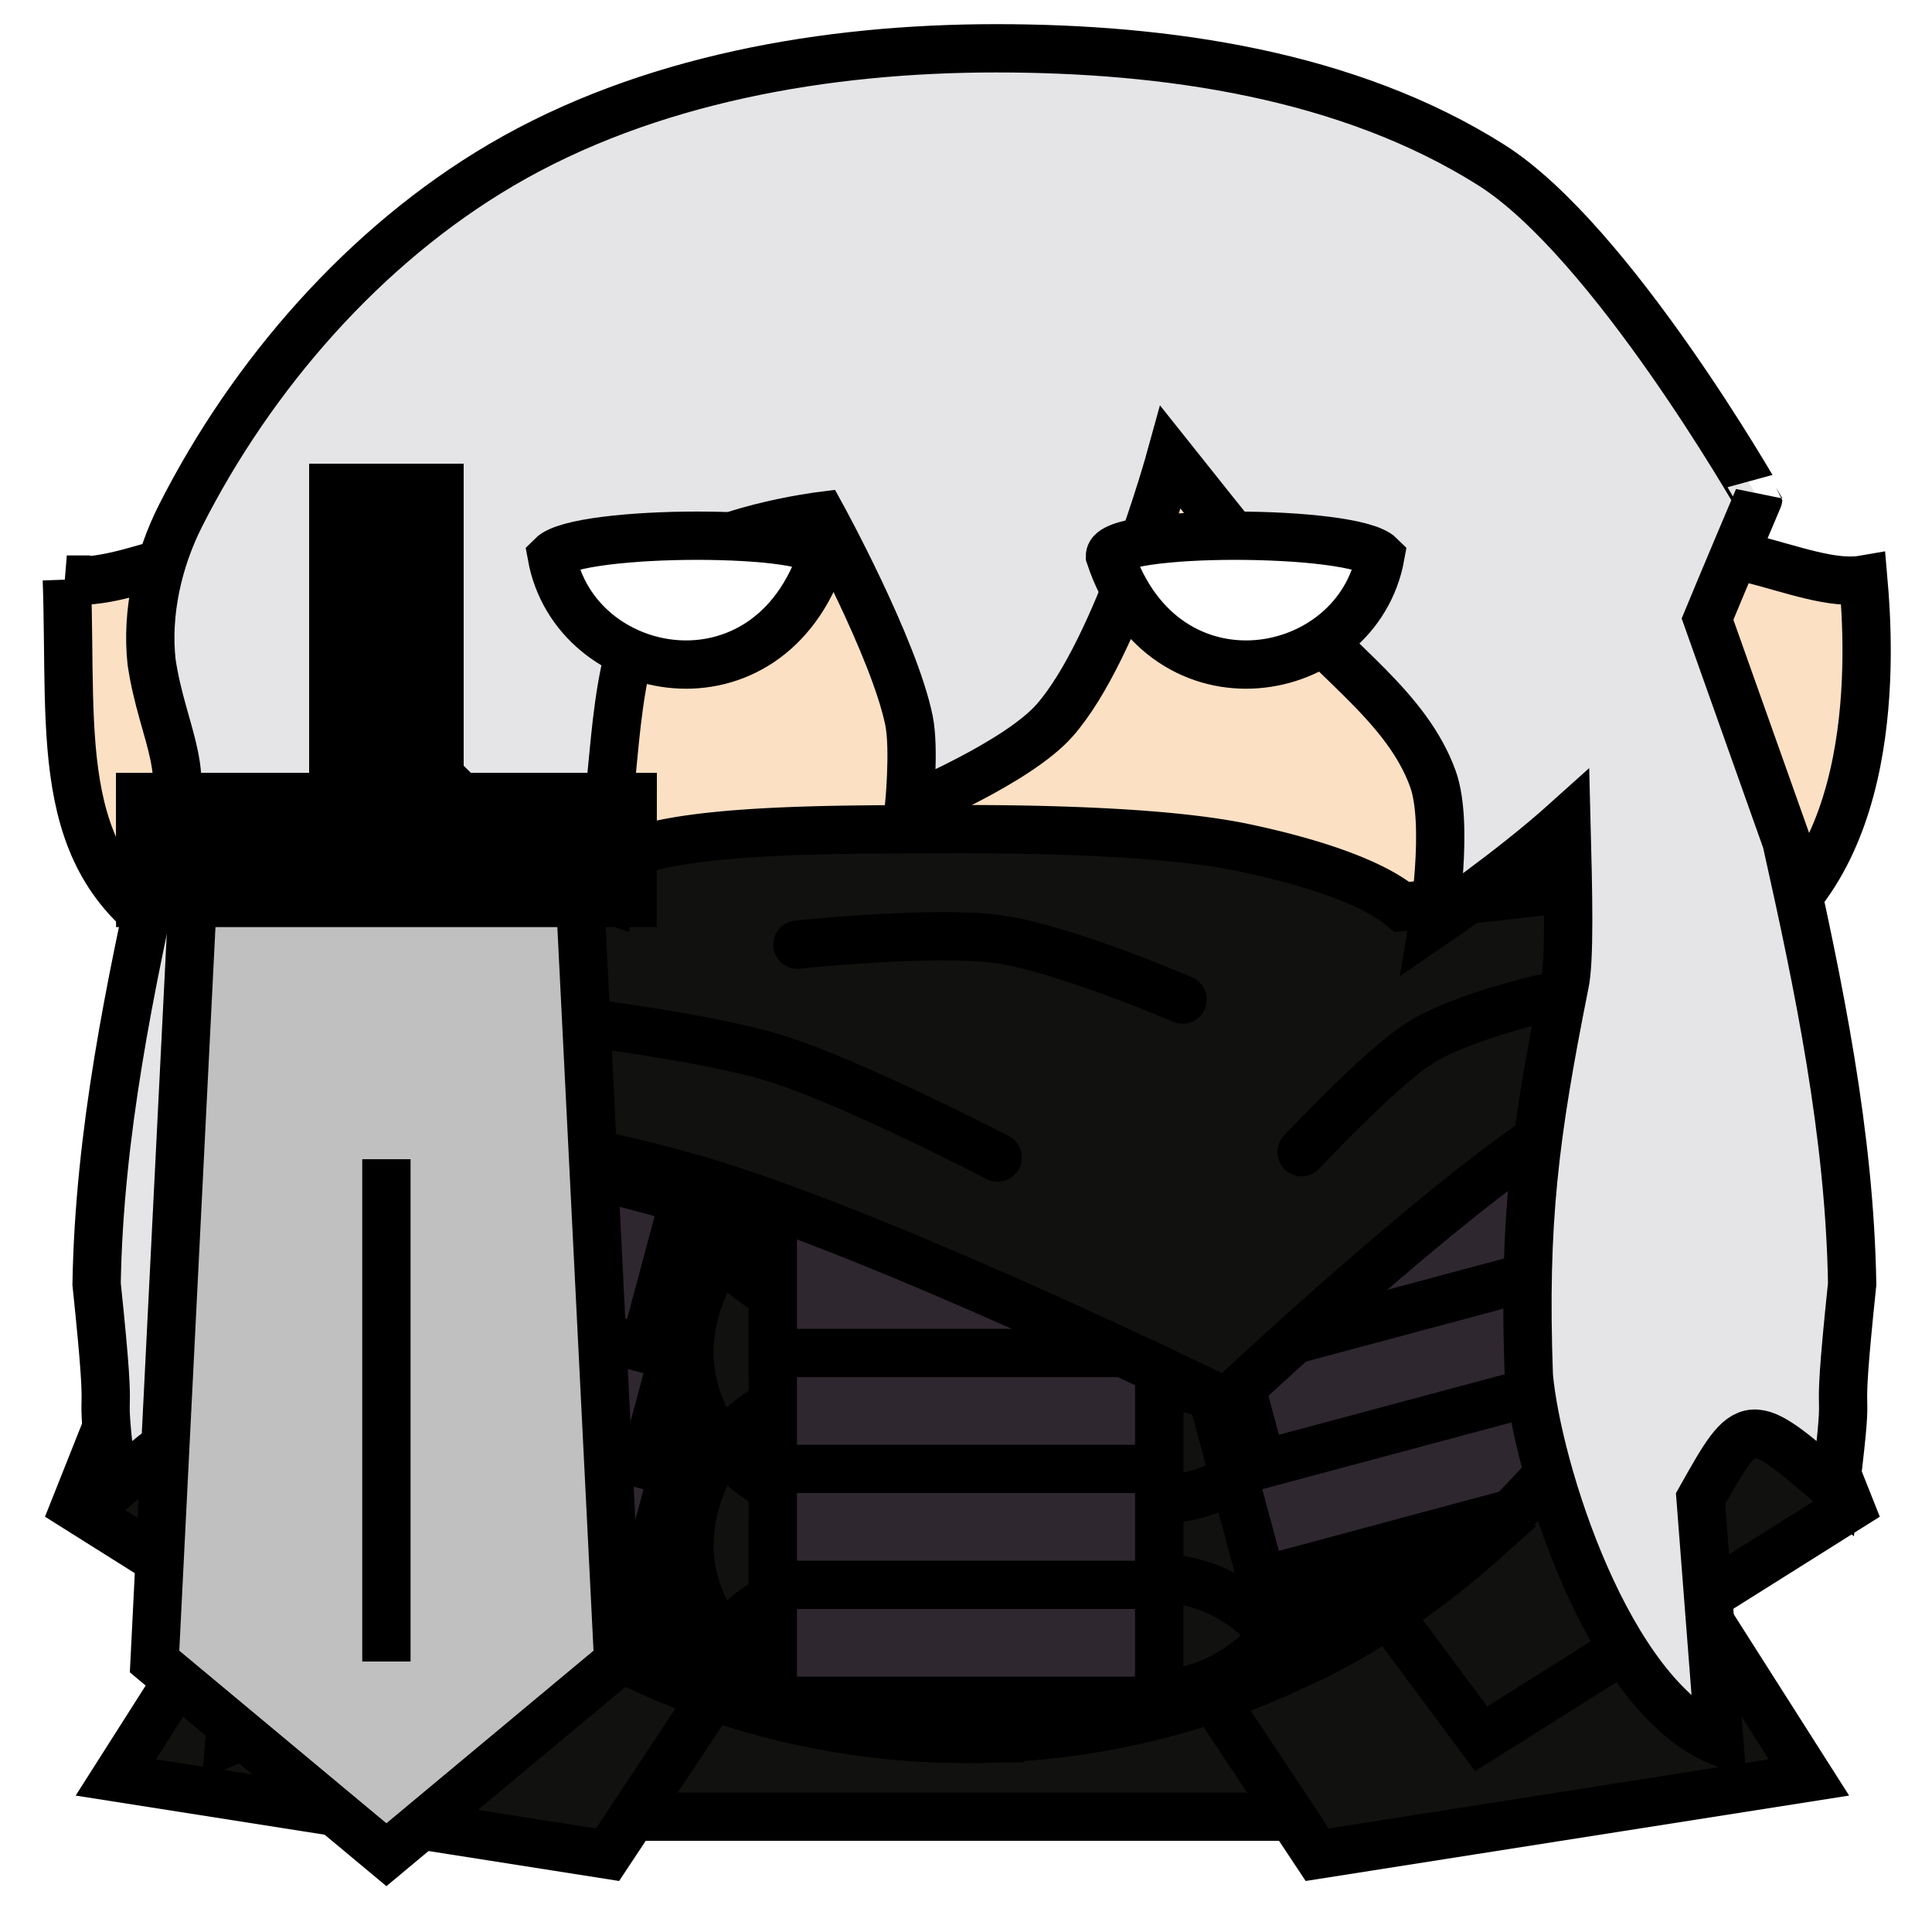
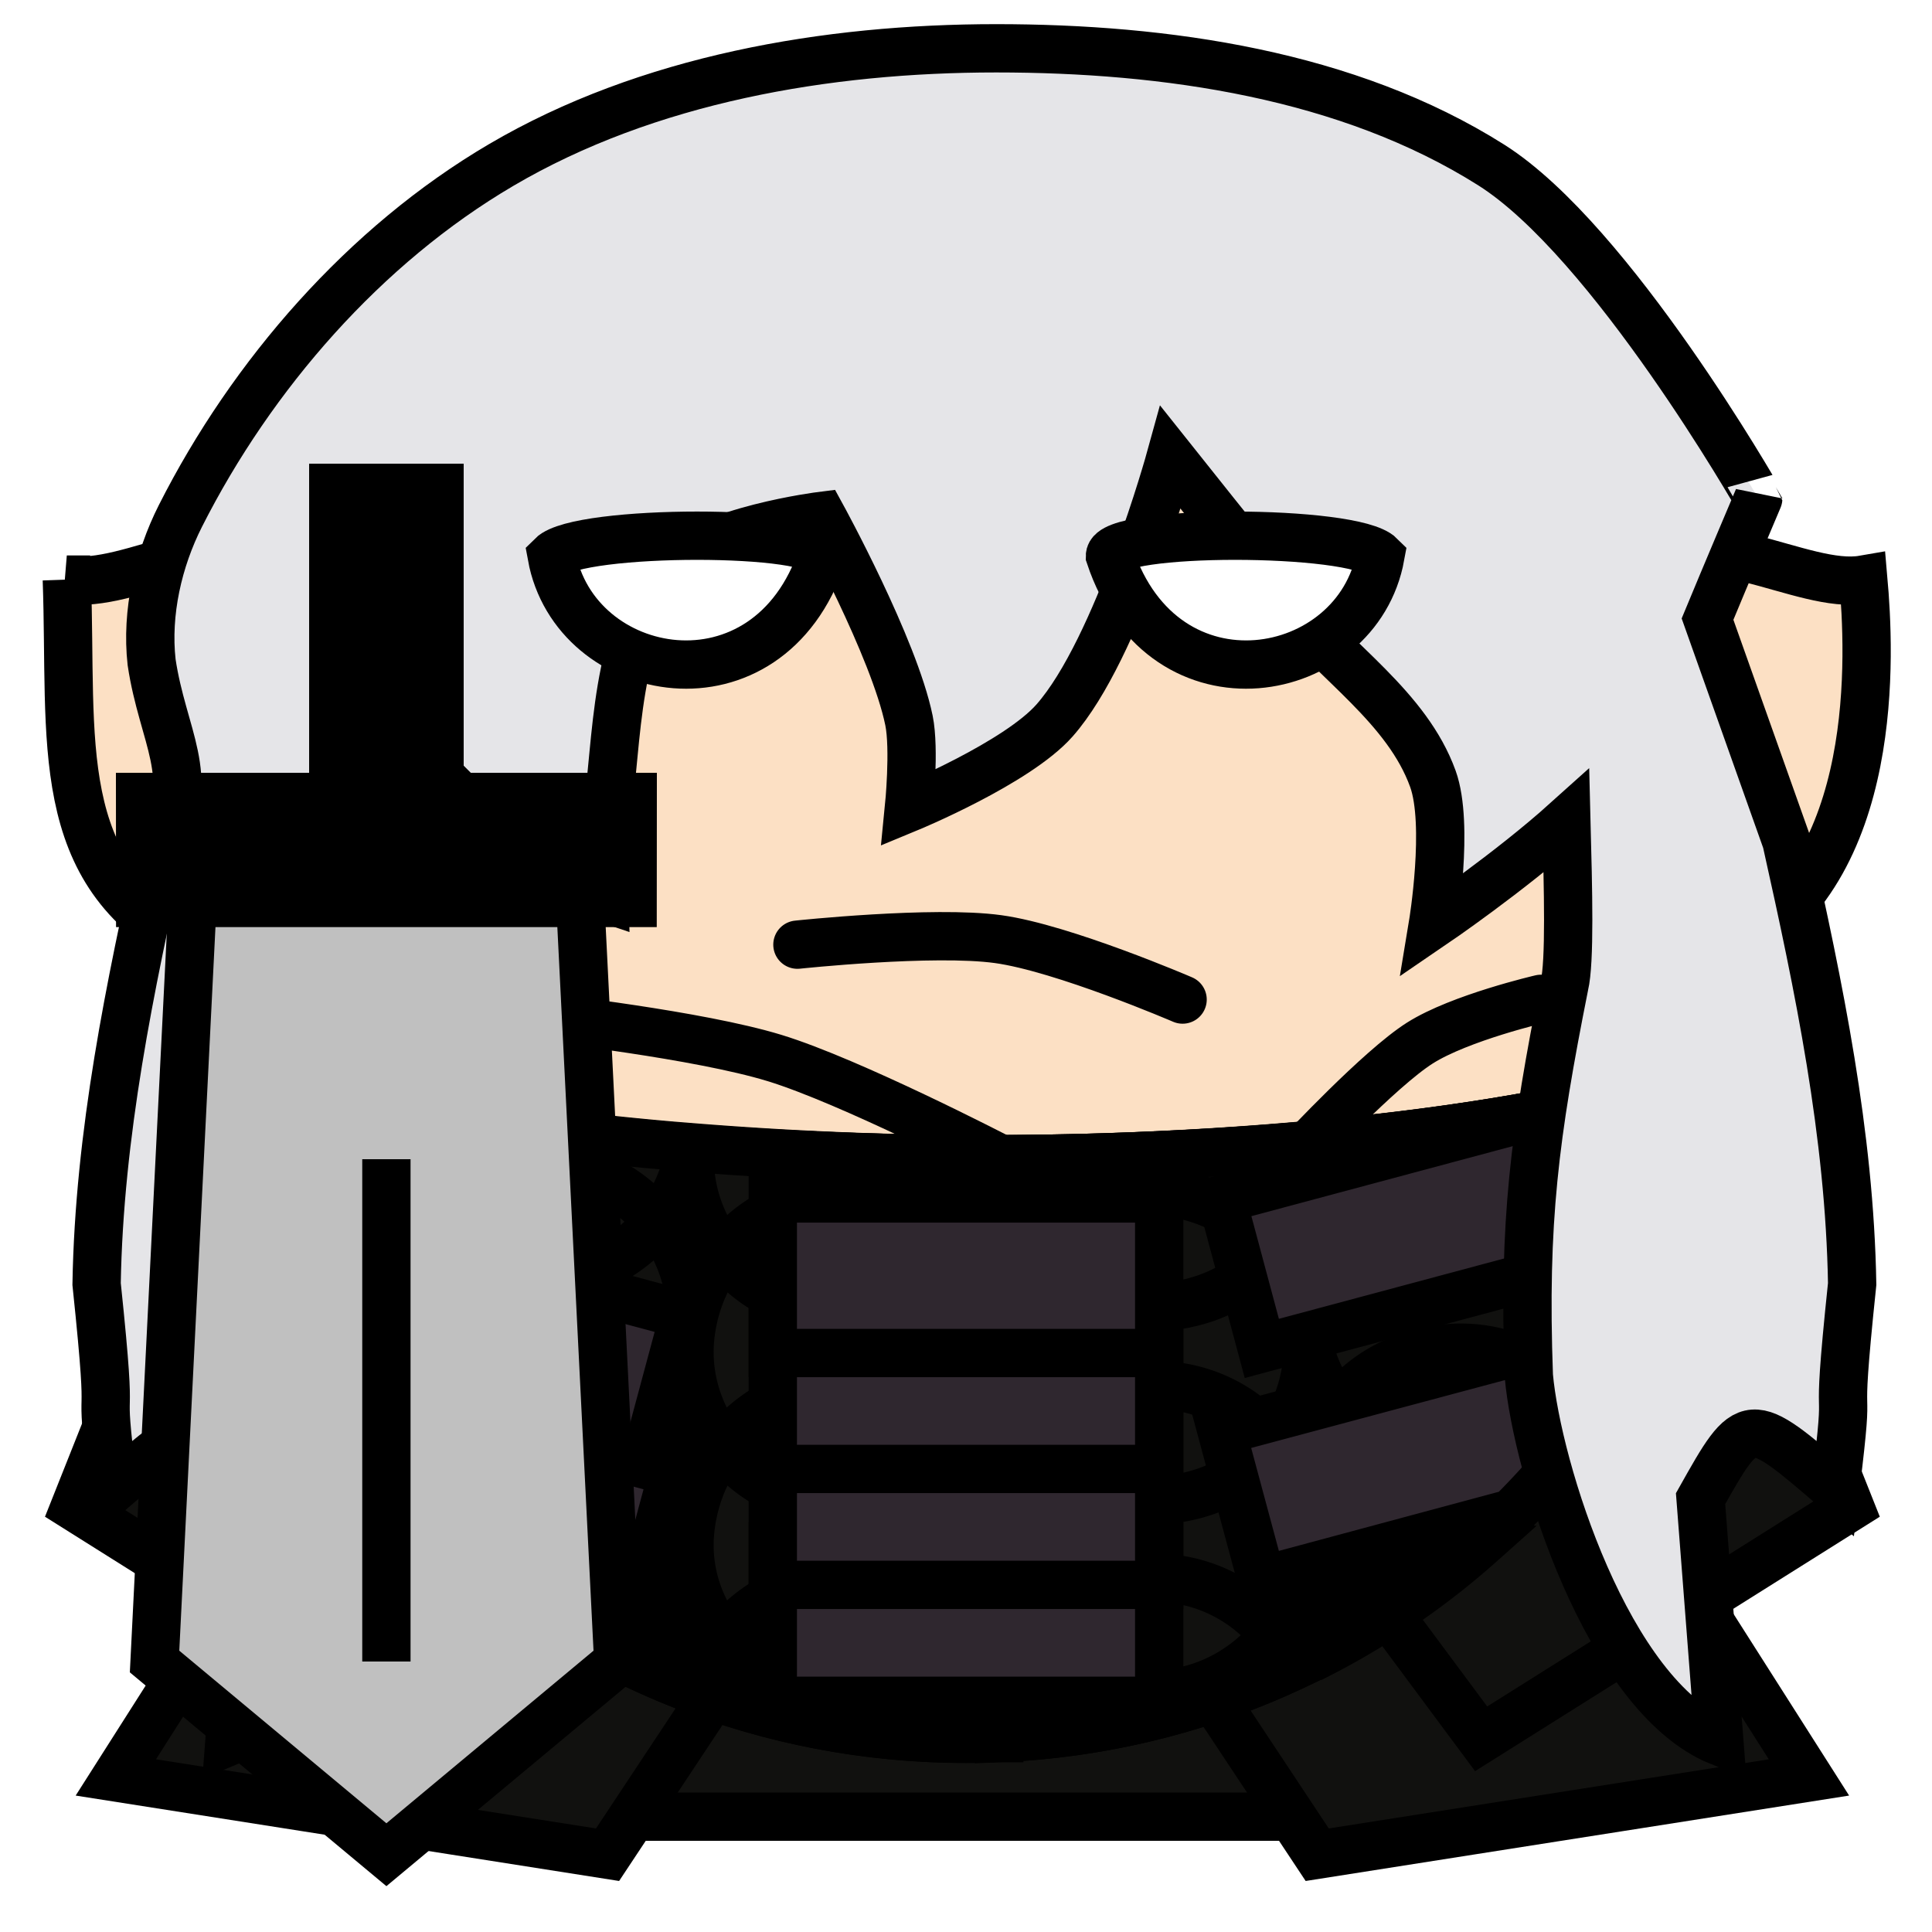
<svg xmlns="http://www.w3.org/2000/svg" viewBox="0 0 90 90">
  <defs>
    <filter id="f1" x="-50%" y="-50%" width="200%" height="200%">
      <feGaussianBlur in="SourceGraphic" stdDeviation="2" result="blur" />
      <feColorMatrix in="blur" type="matrix" values="0 0 0 0 0  0 0 0 0 0  0 0 0 0 0  0 0 0 100 -10" result="goo" />
      <feBlend in="SourceGraphic" in2="goo" />
    </filter>
  </defs>
  <g filter="url(#f1)">
    <svg viewBox="0 0 90 90" data-tags="body+fantasy">
      <path d="M3.113 27c.268 7.541-.759 13.625 5.718 17.031-.009.325-.03.642-.03.969 0 19.882 16.117 36 36 36 19.881 0 36-16.118 36-36 0-.274.005-.54 0-.812 6.877-3.601 6.291-13.877 6-17.188-2.817.488-7.505-2.856-11.25-.719C69.228 15.923 57.822 9 44.8 9c-12.863 0-24.134 6.76-30.5 16.906C10.751 24.144 6.063 27.488 3.112 27z" fill="#FCE0C4" data-layer="body-pointy-ear/body" stroke="#000" stroke-width="2.25" stroke-linecap="round" />
    </svg>
    <svg viewBox="0 0 90 90" data-tags="new+clothing+armor">
      <g class="armor" stroke="#000" stroke-width="2.25">
        <path d="M9.188 48.781C11.073 66.89 26.392 81.001 45 81.001c18.335-.001 33.474-13.713 35.719-31.438C73.666 52.208 60.748 54 45.906 54c-16.282 0-30.285-2.14-36.718-5.219z" fill="#11110F" data-layer="armor-wolf/armor" stroke-linecap="round" />
-         <path d="M45 59.4v16.2" fill="none" />
      </g>
      <g class="wings" fill="#11110F">
        <path d="M39.088 57.83c.037.167-.576 1.04-1.004 1.45-.428.408-.129.855-.129.855s-.447.093-2.734-.074c-2.288-.168-1.152 1.152-3.198 1.115-.263-.005-.582.014-.878.023-.917-.17-2.394-.415-2.987-.22-.286.094-.56.292-.812.503-.332.036-.92.098-.996.102-.396.152-.556.131-.52 1.115-.256 1.066-.604 1.842.818 2.418l.22-.053c.31.325.804.562 1.35.668 0 0-.38-.407-.466-.886l.473-.117c.308.334.813.579 1.37.687 0 0-.392-.42-.47-.908.184-.047.416-.103.592-.147.31.332.812.574 1.367.682 0 0-.377-.404-.465-.88.253-.056.508-.113.752-.155.296.38.845.66 1.451.777 0 0-.391-.422-.468-.912.187-.017.374-.031.562-.037 1.841-.056 2.528 1.486 2.584 1.914.056.428-.298 1.043-1.06 1.191-.66.13-1.444-.327-2.282-.464-.066-.48.162-.983.162-.983-.436.246-.803.58-1.013.94-.234 0-.474.015-.727.043a2.226 2.226 0 0 1 .168-.862c-.459.258-.841.614-1.045.994-.182.036-.36.073-.539.116-.015-.47.23-.926.23-.926-.602.284-1.093.73-1.253 1.213l-.069.021c-.037-.458.166-.916.166-.916-.575.324-1.031.8-1.162 1.287-.263.119-.446.222-.465.28-.121.242.17.448.256.894a1.375 1.375 0 0 0-.084.463c0 .653.46 1.217 1.1 1.348a1.376 1.376 0 0 1-.248-.506c.31.235.705.328 1.088.256a1.376 1.376 0 0 1-.559-.592c.432.217.945.192 1.354-.067a1.376 1.376 0 0 1-1.135-1c.652-.373 2.636-.53 3.396-.591.796-.065 2.102.152 2.928.84a3.19 3.19 0 0 1-3.496.054 3.19 3.19 0 0 0 1.904 2.03 3.19 3.19 0 0 0 3.703-1.088c.137.012.274.024.416.029a3.19 3.19 0 0 1-2.476 2.039 3.19 3.19 0 0 0 2.77.26 3.19 3.19 0 0 0 2.02-2.487l.184-.037a3.19 3.19 0 0 1-.748 2.537 3.19 3.19 0 0 0 2.295-1.58 3.19 3.19 0 0 0-.01-3.154c-.016-1.27-.422-2.692-.582-2.957-.278-.465-.873-3.793-.724-4.574.149-.781-.912-2.138-.875-1.97zM50.79 57.83c-.038.167.575 1.04 1.003 1.45.428.408.129.855.129.855s.447.093 2.734-.074c2.288-.168 1.152 1.152 3.198 1.115.264-.005.582.014.879.023.916-.17 2.394-.415 2.986-.22.286.094.56.292.812.503.332.036.92.098.996.102.397.152.556.131.52 1.115.256 1.066.604 1.842-.818 2.418l-.22-.053c-.31.325-.804.562-1.35.668 0 0 .38-.407.466-.886l-.473-.117c-.308.334-.813.579-1.37.687 0 0 .392-.42.47-.908-.184-.047-.415-.103-.592-.147-.309.332-.812.574-1.367.682 0 0 .377-.404.465-.88-.253-.056-.508-.113-.752-.155-.296.38-.845.66-1.451.777 0 0 .391-.422.469-.912a9.453 9.453 0 0 0-.563-.037c-1.841-.056-2.528 1.486-2.584 1.914-.056.428.298 1.043 1.06 1.191.66.13 1.444-.327 2.282-.464.066-.48-.162-.983-.162-.983.436.246.803.58 1.013.94.234 0 .474.015.727.043a2.226 2.226 0 0 0-.168-.862c.459.258.841.614 1.045.994.182.036.36.073.539.116.015-.47-.23-.926-.23-.926.602.284 1.094.73 1.253 1.213l.069.021c.037-.458-.166-.916-.166-.916.575.324 1.031.8 1.162 1.287.263.119.447.222.465.28.121.242-.17.448-.256.894.054.148.083.305.084.463 0 .653-.46 1.217-1.1 1.348.117-.15.201-.322.248-.506-.31.235-.705.328-1.088.256.242-.137.437-.343.559-.592a1.376 1.376 0 0 1-1.353-.067 1.376 1.376 0 0 0 1.134-1c-.652-.373-2.636-.53-3.396-.591-.796-.065-2.102.152-2.928.84a3.19 3.19 0 0 0 3.496.054 3.19 3.19 0 0 1-1.904 2.03 3.19 3.19 0 0 1-3.703-1.088 7.268 7.268 0 0 1-.416.029 3.19 3.19 0 0 0 2.476 2.039 3.19 3.19 0 0 1-2.77.26 3.19 3.19 0 0 1-2.02-2.487 9.769 9.769 0 0 1-.184-.037 3.19 3.19 0 0 0 .748 2.537 3.19 3.19 0 0 1-2.295-1.58 3.19 3.19 0 0 1 .01-3.154c.016-1.27.422-2.692.582-2.957.279-.465.873-3.793.724-4.574-.149-.781.912-2.138.875-1.97z" data-layer="armor-wolf/wings" />
      </g>
    </svg>
    <svg viewBox="0 0 90 90" data-tags="back">
      <defs>
        <linearGradient id="d-ENEZY-a">
          <stop offset="0" />
          <stop offset="1" stop-opacity="0" />
        </linearGradient>
      </defs>
      <g class="body" fill="#11110F" stroke="#000" stroke-width="2.25">
        <path d="M28.911 84.628h32.165l1.787-12.25-37.526-2.04z" data-layer="square-cape/body" />
        <path d="M16.85 64.8l-11.454 18 22.906 3.6L37.846 72z" data-layer="square-cape/body" />
        <path d="M9.214 55.8L3.487 70.2 20.667 81l13.362-18zM72.814 64.8l11.454 18-22.907 3.6L51.817 72z" data-layer="square-cape/body" />
        <path d="M80.45 55.8l5.727 14.4L68.997 81 55.635 63z" data-layer="square-cape/body" />
      </g>
    </svg>
    <svg viewBox="0 0 90 90" data-tags="armor+fantasy+clothing">
      <defs>
        <linearGradient id="d-TBnQT-a">
          <stop offset="0" />
          <stop offset="1" stop-opacity="0" />
        </linearGradient>
      </defs>
      <g stroke="#000" stroke-width="2.25">
        <path d="M9.188 48.781C11.073 66.89 26.392 81 45 81c18.335 0 33.474-13.712 35.719-31.437C73.666 52.208 60.748 54 45.906 54c-16.282 0-30.285-2.14-36.718-5.219z" fill="#11110F" data-layer="banded-mail/undershirt" stroke-linecap="round" />
        <g fill="none" stroke-linecap="square">
          <path d="M9.188 48.781c.284 2.728.89 5.363 1.75 7.875.72.034 1.406-.03 2.03-.218 2.358-.708 4.234-2.601 4.845-4.97-3.563-.766-6.511-1.675-8.625-2.687zm71.53.782c-1.55.581-3.391 1.135-5.468 1.625.695 1.93 2.286 3.465 4.219 4.187a35.782 35.782 0 0 0 1.25-5.812zm-5.53 1.625c-3.97.93-8.816 1.667-14.25 2.156.394 2.42 2.168 4.488 4.468 5.375 2.4.925 5.523.436 7.438-1.281 1.747-1.567 2.656-3.95 2.344-6.25zm-57.313.28c-.373 2.424.61 4.917 2.5 6.5 1.971 1.653 5.034 2.089 7.406 1.095 2.323-.974 4.022-3.134 4.344-5.625-5.358-.435-10.223-1.106-14.25-1.97zm43.031 1.876c-4.45.399-9.297.638-14.375.656.038 2.572 1.565 4.932 3.844 6.125 2.279 1.193 5.363.977 7.469-.5 2.02-1.417 3.22-3.83 3.062-6.281zM46.531 54h-.625c-4.851 0-9.443-.214-13.75-.562-.203 2.502.994 4.938 3.063 6.375 2.113 1.466 5.38 1.63 7.625.375 2.244-1.257 3.725-3.616 3.687-6.188zM12.438 60.375a35.924 35.924 0 0 0 5.53 8.375c.6-3.735-1.156-7.006-4.812-8.188a8.383 8.383 0 0 0-.719-.187zm64.843.563a6.618 6.618 0 0 0-2.406 4.124 36.096 36.096 0 0 0 2.406-4.124zm-9.125 1.843a7.163 7.163 0 0 0-1.437.125c-3.912.713-6.281 4.173-5.844 8.125.215 1.946 1.321 3.612 2.844 4.719a36.074 36.074 0 0 0 10.375-9.531c-1.282-2.074-3.466-3.401-5.938-3.438zm-7.281 8.25c-.437-3.952-3.657-6.76-7.625-6.5-3.968.26-6.777 3.493-6.719 7.469.058 3.976 3.689 7.166 7.657 6.906 3.967-.26 7.124-3.923 6.687-7.875zM46.531 72c-.058-3.976-2.78-7.132-6.75-7.375-3.969-.243-7.209 2.702-7.625 6.656-.416 3.955 2.75 7.476 6.719 7.719 3.969.243 7.714-3.024 7.656-7zm-14.375-.719c.416-3.954-2.161-7.408-6.093-8-3.815-.574-7.14 1.83-8.063 5.531a36.169 36.169 0 0 0 10.156 8.032h.031c2.118-1.05 3.71-3.1 3.97-5.563z" />
          <path d="M80.563 50.531c-1.424.175-2.422.732-3.72 2.063-1.795 1.842-2.388 4.438-1.78 6.937.257 1.06.795 2.01 1.5 2.813 1.99-3.608 3.347-7.585 4-11.813zm-5.5 9c-.608-2.5-2.368-4.512-4.813-5.312-2.445-.8-4.749-.428-6.75 1.187-2.001 1.616-2.908 4.069-2.625 6.625.283 2.557 2.131 4.762 4.531 5.688 2.4.925 5.523.436 7.438-1.281 1.915-1.718 2.826-4.407 2.219-6.907zm-14.188 2.5c-.283-2.556-1.793-4.727-4.125-5.812s-4.702-.908-6.875.469c-2.173 1.376-3.381 3.74-3.344 6.312.038 2.572 1.565 4.932 3.844 6.125 2.279 1.193 5.363.977 7.469-.5 2.106-1.477 3.314-4.037 3.031-6.594zM46.531 63c-.037-2.572-1.32-4.965-3.531-6.281-2.21-1.316-4.423-1.44-6.75-.344-2.327 1.097-3.825 3.348-4.094 5.906-.269 2.558.95 5.065 3.063 6.532 2.113 1.466 5.38 1.63 7.625.375 2.244-1.257 3.725-3.616 3.687-6.188zm-14.375-.719c.27-2.558-.734-5.036-2.781-6.593-2.047-1.558-4.427-1.881-6.844-1-2.416.88-4.11 2.948-4.625 5.468-.514 2.52.498 5.16 2.469 6.813 1.971 1.652 5.034 2.088 7.406 1.094 2.373-.995 4.106-3.224 4.375-5.782zm-14.25-2.125c.514-2.52-.19-5.11-2.062-6.875-1.872-1.763-3.522-2.242-6.063-1.843-.073.01-.147.018-.219.03.866 4.772 2.702 9.209 5.25 13.126 1.569-1.002 2.716-2.586 3.094-4.438zM68.156 71.781a7.163 7.163 0 0 0-1.437.125c-2.956.539-5.01 2.642-5.656 5.344A36.1 36.1 0 0 0 69 71.875c-.273-.036-.562-.09-.844-.094zm-43.531.407a7.03 7.03 0 0 0-2.531.593 35.978 35.978 0 0 0 10.031 5.844c-.34-3.23-2.69-5.836-6.063-6.344a7.421 7.421 0 0 0-1.437-.094zM53.969 73.5c-.242-.01-.471.015-.719.031-3.958.26-6.762 3.476-6.719 7.438a35.79 35.79 0 0 0 13.688-3.344 7.061 7.061 0 0 0-6.25-4.125zm-7.438 7.469c-.071-3.962-2.791-7.101-6.75-7.344-3.439-.21-6.332 1.97-7.312 5.125a35.936 35.936 0 0 0 14.062 2.219z" />
        </g>
      </g>
      <g class="plates" fill="#2F272F" stroke="#000" stroke-width="2.25">
        <path data-layer="banded-mail/plates" d="M36 72.029h18v7.2H36z" />
        <path data-layer="banded-mail/plates" d="M36 66.629h18v7.2H36z" />
        <path data-layer="banded-mail/plates" d="M36 61.229h18v7.2H36z" />
        <path data-layer="banded-mail/plates" d="M36 55.829h18v7.2H36zM74.313 62l-17.407 4.656 1.875 6.969L70.406 70.5a36.06 36.06 0 0 0 4.656-5.687L74.313 62zM14.5 62l-.406 1.469a36.125 36.125 0 0 0 5.969 7.5L30 73.625l1.875-6.969L14.5 62z" />
-         <path data-layer="banded-mail/plates" d="M56.917 61.258L74.304 56.6l1.863 6.955-17.386 4.659z" />
        <path data-layer="banded-mail/plates" d="M56.917 55.858L74.303 51.2l1.864 6.955-17.387 4.659zM14.5 56.594l-1.375 5.156c.417.792.87 1.557 1.344 2.313L30 68.219l1.875-6.969L14.5 56.594z" />
-         <path data-layer="banded-mail/plates" d="M31.872 55.857L14.485 51.2l-1.863 6.954 17.387 4.66z" />
      </g>
    </svg>
    <svg viewBox="0 0 90 90" data-tags="clothing+collar">
      <g class="cloth" stroke="#000" stroke-width="2.25">
-         <path d="M44.219 38.625c-4.73.013-11.357-.042-14.532 1-3.174 1.042-4.625 2.938-4.625 2.938A573.315 573.315 0 0 1 9.25 40.75c-1.84.718-2.454 3.239-2.25 4.906.204 1.668 1 3.957 2.406 4.782 6.463.984 17.334 2.794 23.407 4.624 8.868 2.674 24.312 10.25 24.312 10.25s11.333-10.67 16.406-13.406c2.186-1.178 4.852-2.068 7.188-2.718 1.232-2.35 1.332-2.33 1.25-4.844-.083-2.515-.216-2.666-1.281-3.907-3.78.496-9.501 1.184-15.376 1.813-1.255-1.057-3.868-2.02-7.312-2.75-3.444-.73-9.052-.888-13.781-.875z" fill="#11110F" data-layer="bandana/cloth" />
        <path d="M25.43 47.406s7.112.797 10.65 1.88c3.537 1.082 10.397 4.635 10.397 4.635M71.783 46.53s-3.767.872-5.641 2.06c-1.874 1.186-5.509 5.08-5.509 5.08M37.147 44.006s6.33-.674 9.348-.258c3.02.414 8.595 2.815 8.595 2.815" fill="none" stroke-linecap="round" />
      </g>
    </svg>
    <svg viewBox="0 0 90 90" data-tags="hair">
      <path d="M46.406 2.25c-7.897 0-16.248 1.433-23.062 5.438-6.352 3.732-11.606 9.759-14.938 16.343-1.043 2.063-1.598 4.514-1.344 6.813.522 3.496 2.11 5.304.5 8.344C6.046 45.97 4.619 52.838 4.5 59.813c.868 8.27 0 3.154.781 9.53 4.055-3.483 4.054-3.49 6.282.47l-.876 11.312c5.216-2.132 8.49-12.74 8.876-17.031.258-7.102-.282-11.153-1.625-17.938 1.466.589 2.687 1 2.687 1-.465-3.776-.634-6.692.795-10.076 2.52 2.52 3.78 3.78 6.736 4.764 0 0-.073-2.656.125-3.969.487-3.228.326-8.464 2.969-11.344 1.682-1.832 7.031-2.5 7.031-2.5s3.37 6.148 4.063 9.532c.273 1.332 0 4.062 0 4.062s5.034-2.082 6.781-4.063c2.951-3.345 5.406-12.25 5.406-12.25s3.606 4.532 5.438 6.782c2.234 2.744 5.579 4.856 6.781 8.187.77 2.133 0 6.782 0 6.782s3.575-2.435 6.219-4.813c.082 3.198.172 6.558-.094 7.656-1.384 6.952-1.918 10.99-1.656 18.188.385 4.291 3.659 14.899 8.875 17.031l-.875-11.312c2.227-3.96 2.226-3.953 6.281-.47.78-6.376-.086-1.26.781-9.53-.118-6.975-1.546-13.843-3.062-20.625L79.543 28.84c.763-1.848 2.363-5.621 2.363-5.621S75.072 11.229 69.47 7.687C62.792 3.468 54.304 2.25 46.406 2.25z" fill="#E5E5E8" data-layer="messy-long-hair/hair" stroke="#000" stroke-width="2.25" />
    </svg>
    <svg viewBox="0 0 90 90" data-tags="left-hand+weapon+right-hand">
      <g class="body">
        <path d="M9 41.4l-1.8 36 10.8 9 10.8-9-1.8-36" fill="#C0C0C0" data-layer="greatsword/body" stroke="#000" stroke-width="2.25" />
        <path d="M14.4 21.6V36h-9l.006 7.188h25.188L30.6 36h-9V21.6z" class="ignored" />
        <path d="M18 77.4V54" fill="none" stroke="#000" stroke-width="2.25" />
      </g>
    </svg>
    <svg viewBox="0 0 90 90" data-tags="eyes">
      <g fill="#ffffff" stroke="#000" stroke-width="2.25">
        <path d="M25.701 25.9c1.072 5.876 10.08 7.56 12.6 0 0-1.26-11.34-1.26-12.6 0zM64.305 25.9c-1.072 5.876-10.08 7.56-12.6 0 0-1.26 11.34-1.26 12.6 0z" data-layer="robot-eyes/eyes" />
      </g>
    </svg>
  </g>
</svg>